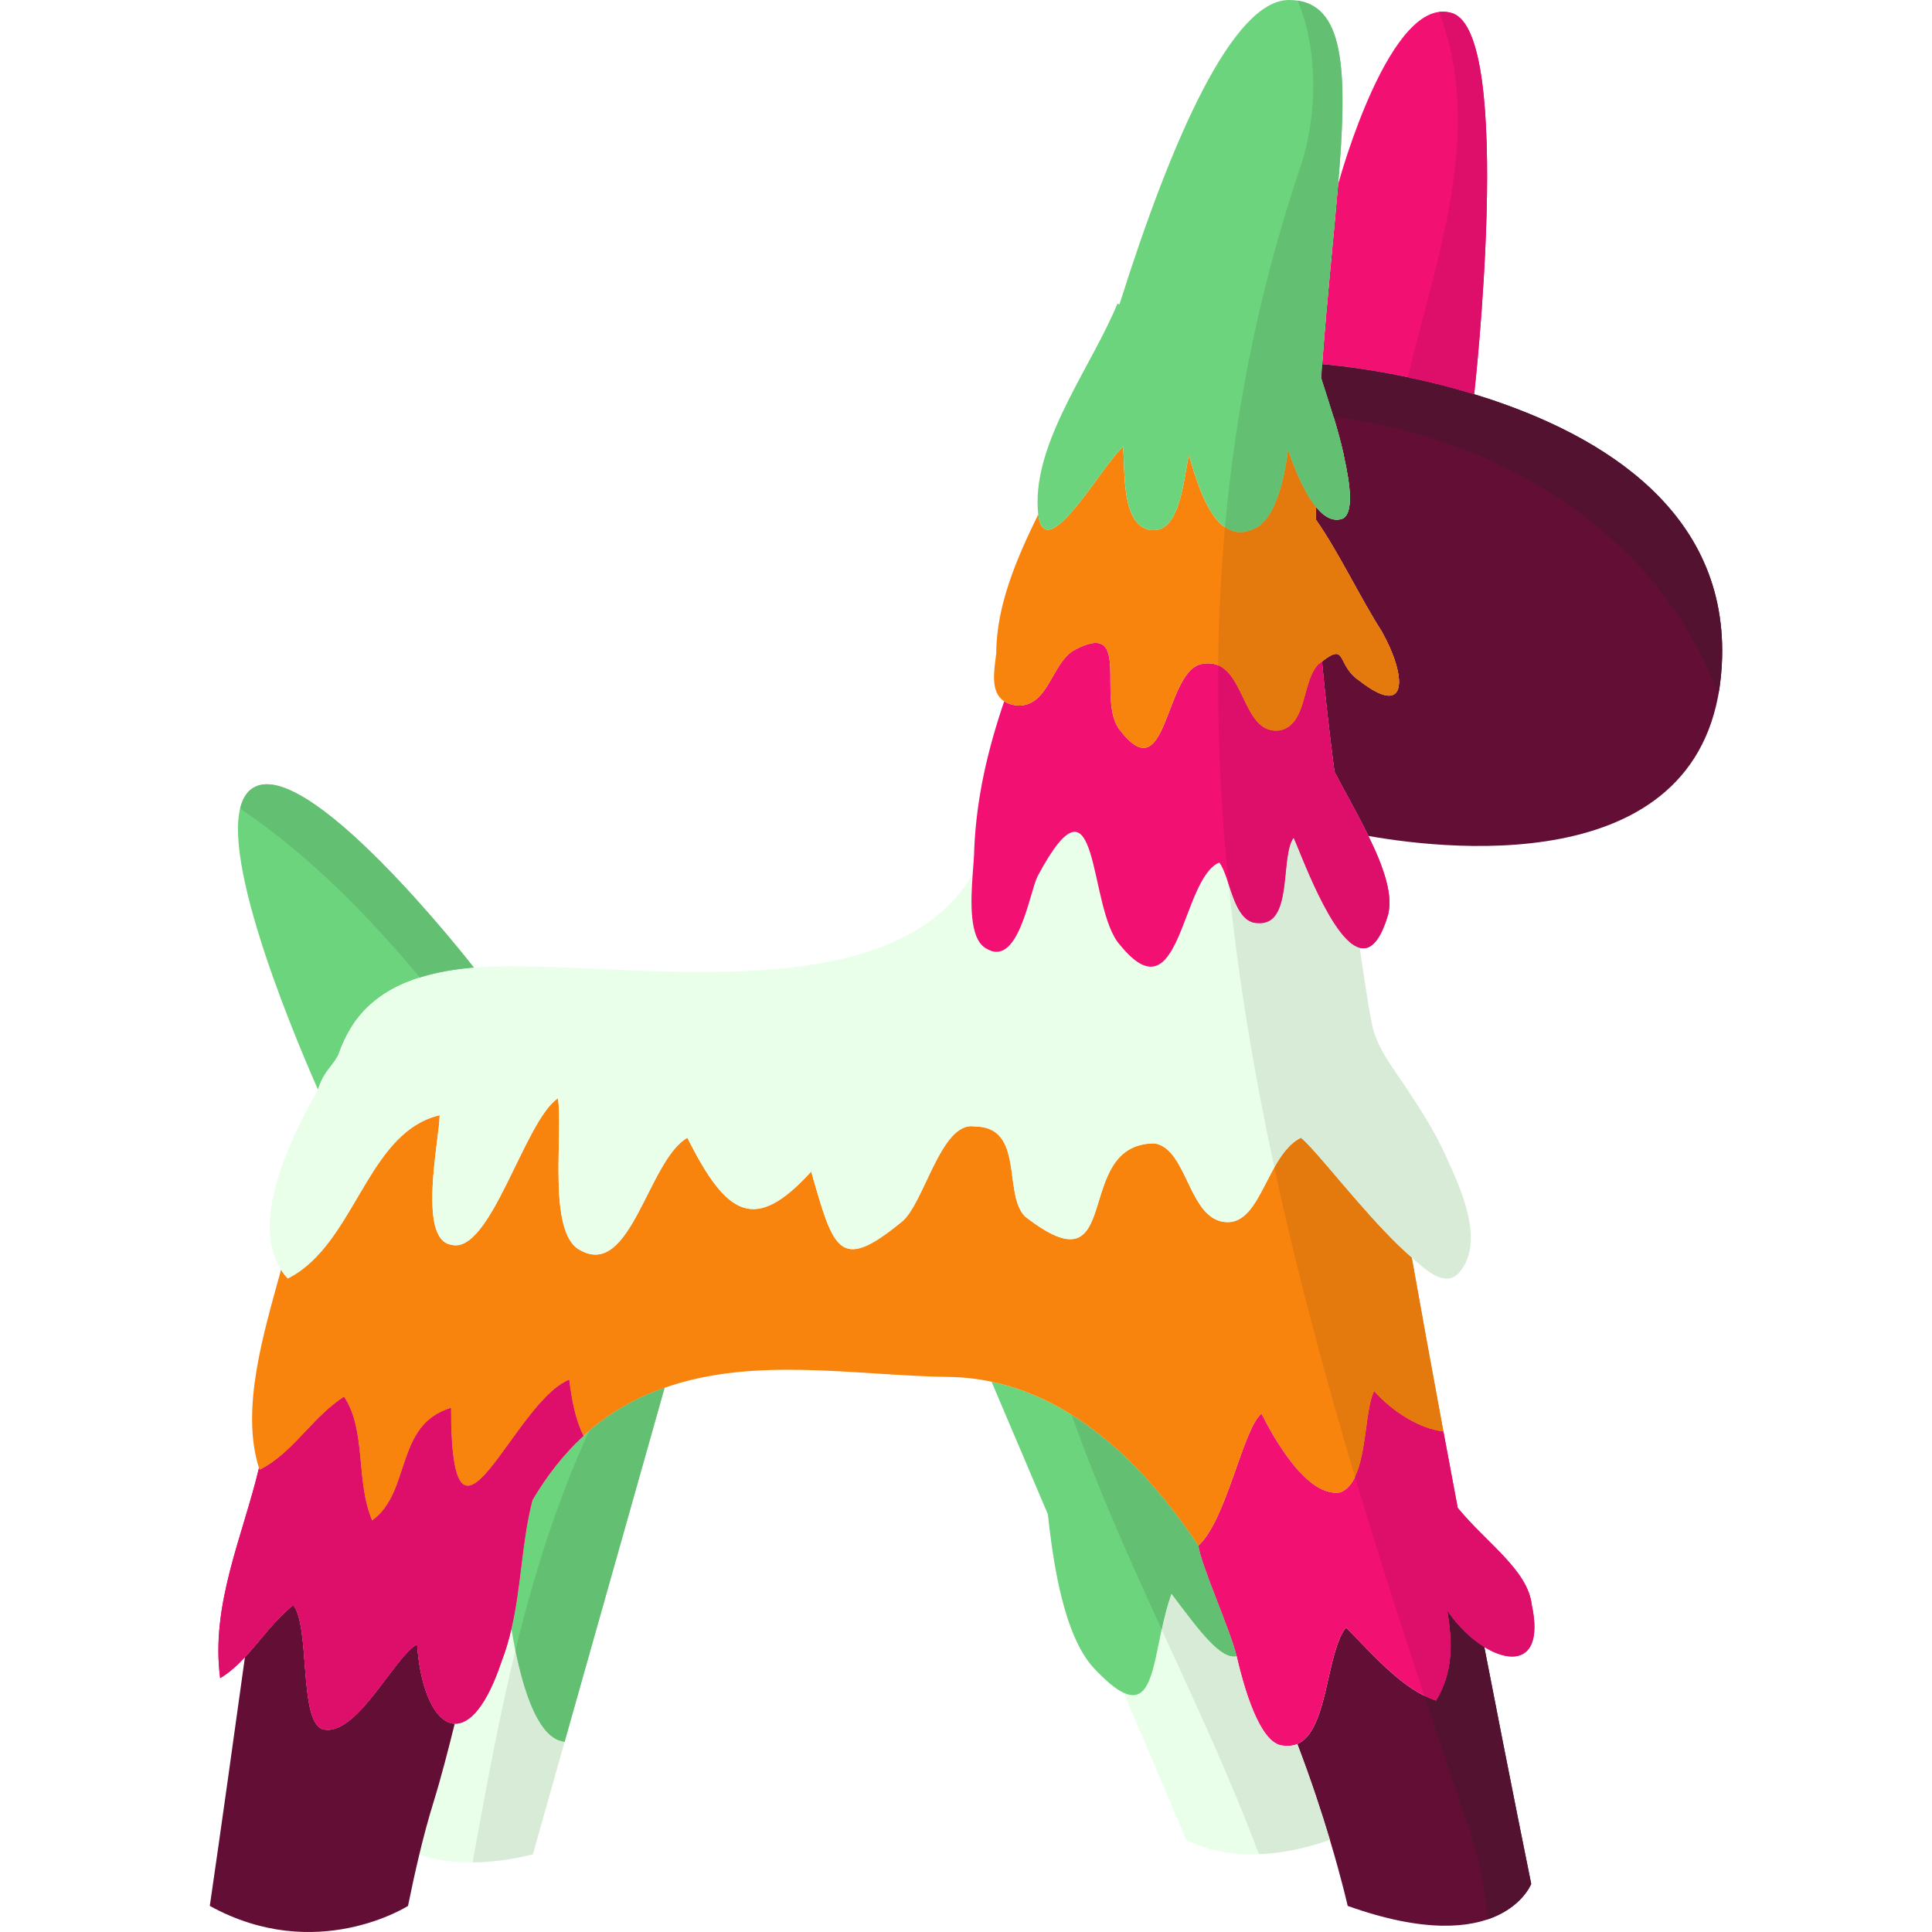
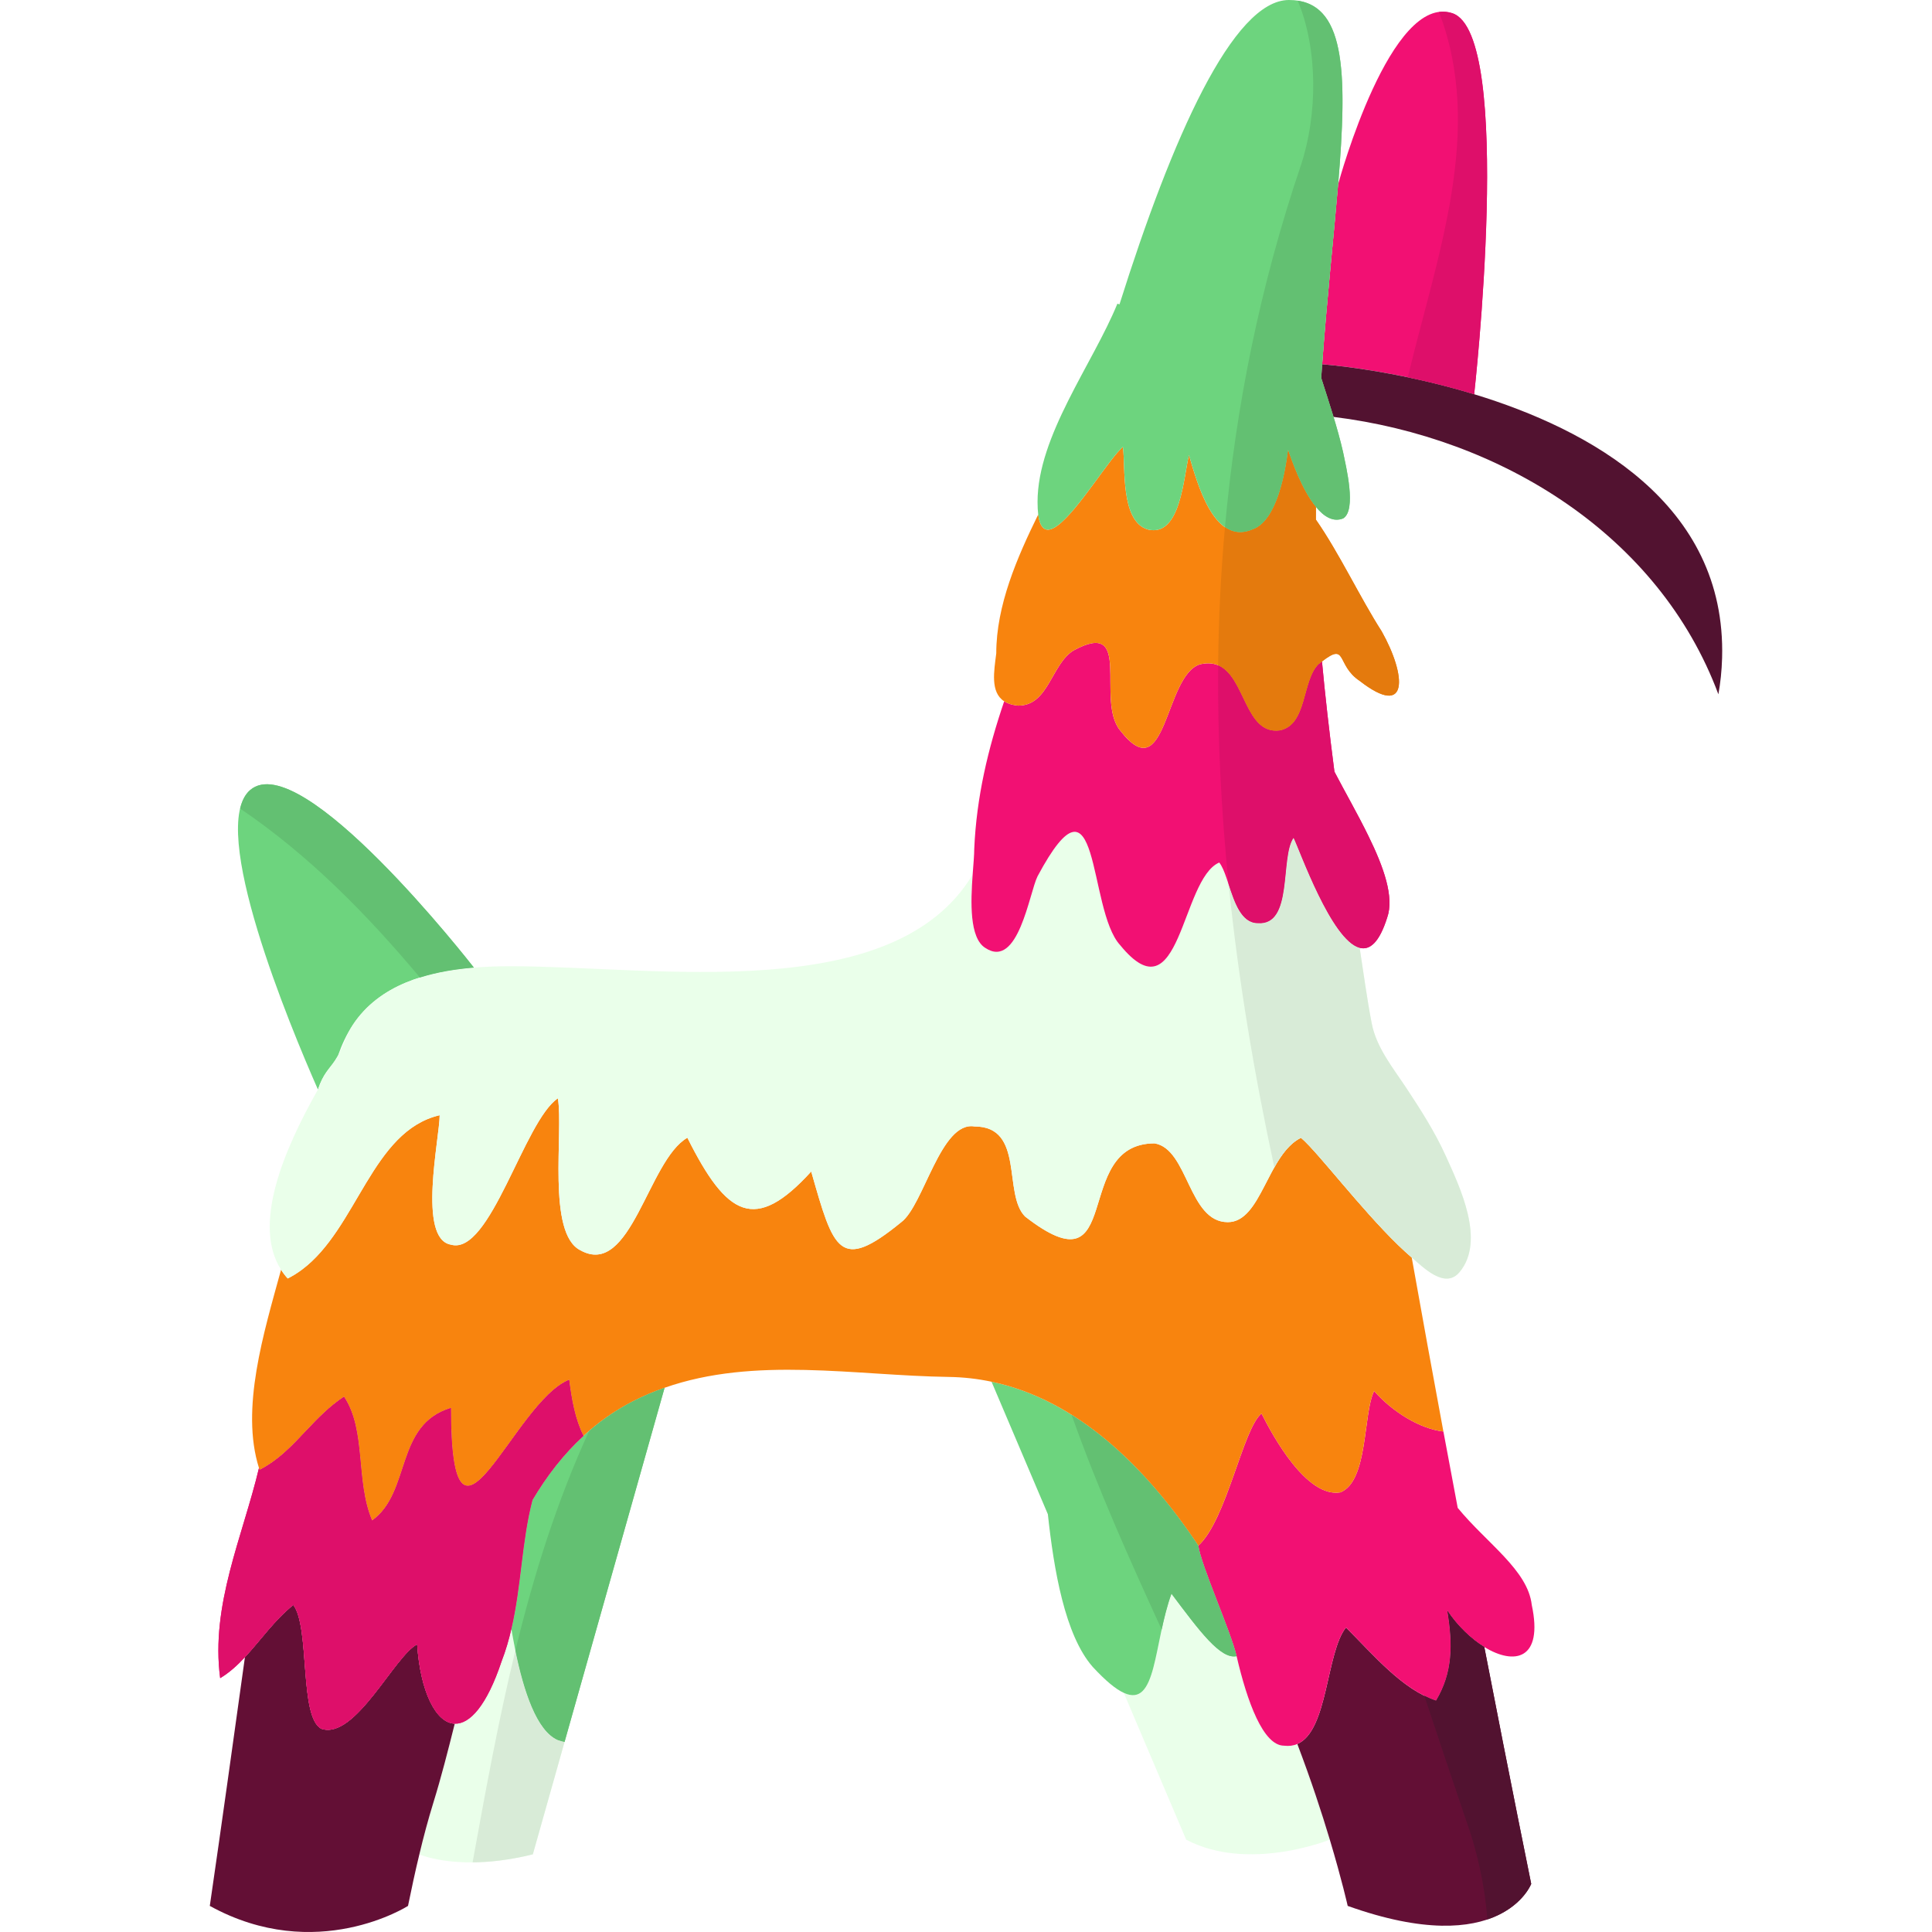
<svg xmlns="http://www.w3.org/2000/svg" version="1.1" id="Capa_1" x="0px" y="0px" viewBox="0 0 223.286 223.286" style="enable-background:new 0 0 223.286 223.286;" xml:space="preserve">
  <g id="PIÑATA">
    <g>
      <path style="fill:#EAFFEA;" d="M59.098,188.252c-0.285,1.261-0.648,2.507-1.126,3.741c-1.717,5.154-3.691,7.286-5.415,7.215    c-0.795,3.177-1.578,6.243-2.456,9.076c-0.624,2.016-1.158,4.014-1.635,6.025c0.197,0.09,4.811,2.057,13.114,0l3.666-12.988    c-0.248-0.051-0.508-0.126-0.769-0.22C61.613,199.871,60.035,193.757,59.098,188.252z" />
      <path style="fill:#EAFFEA;" d="M148.402,201.754c-2.406,0-4.264-5.072-5.485-10.347c-1.858,0.395-4.295-2.92-7.528-7.223    c-2.1,5.778-1.654,13.243-5.511,11.462l7.21,16.969c7.216,3.806,16.602,0,16.602,0c-0.922-3.078-2.17-6.896-3.755-11.058    C149.49,201.754,148.98,201.824,148.402,201.754z" />
      <path style="fill:#630F35;" d="M167.268,186.14c0.649,3.9,0.649,7.157-1.298,10.409c-3.907-1.304-7.158-5.205-10.41-8.457    c-2.31,2.889-2.055,11.939-5.626,13.465c1.585,4.162,2.833,7.98,3.755,11.058c1.4,4.665,2.068,7.656,2.068,7.656    c17.817,6.364,21.208-2.545,21.208-2.545s-2.259-11.072-5.421-27.38C170.012,189.404,168.459,187.921,167.268,186.14z" />
      <path style="fill:#630F35;" d="M52.557,199.208c-2.189-0.075-3.983-3.702-4.346-9.168c-2.603,1.304-7.153,11.061-11.059,9.761    c-2.603-1.304-1.298-11.709-3.252-14.313c-2.189,1.752-3.786,4.092-5.593,6.035c-1.336,9.589-2.666,19.178-4.06,28.747    c12.307,6.785,22.908,0,22.908,0c0.414-2.016,0.834-3.995,1.312-5.962c0.478-2.011,1.012-4.009,1.635-6.025    C50.979,205.451,51.763,202.385,52.557,199.208z" />
      <path style="fill:#6DD47E;" d="M67.435,165.942c-2.329,2.132-4.257,4.645-5.899,7.413c-1.26,4.837-1.279,9.928-2.438,14.897    c0.936,5.505,2.515,11.619,5.378,12.849c0.261,0.094,0.521,0.169,0.769,0.22l8.883-31.446l2.679-9.487    c-1.234,0.426-2.443,0.941-3.639,1.552C71.024,163.04,69.121,164.39,67.435,165.942z" />
      <path style="fill:#6DD47E;" d="M135.388,184.185c3.232,4.302,5.67,7.617,7.528,7.223c-0.649-2.824-4.148-10.588-4.422-12.771    c-6.146-9.214-14.057-16.874-23.9-18.95l6.51,15.316c0.694,6.42,1.966,13.967,5.179,17.638c1.509,1.63,2.674,2.584,3.596,3.005    C133.735,197.427,133.289,189.963,135.388,184.185z" />
      <path style="fill:#F21073;" d="M158.812,160.763c-1.299,2.603-0.65,10.409-3.901,11.713c-3.907,0.651-7.807-6.509-9.113-9.111    c-2.156,1.724-4.021,12.293-7.304,15.271c0.274,2.182,3.773,9.947,4.422,12.771c1.221,5.275,3.08,10.347,5.485,10.347    c0.579,0.07,1.088,0,1.533-0.196c3.571-1.527,3.316-10.576,5.626-13.465c3.252,3.252,6.503,7.153,10.41,8.457    c1.947-3.252,1.947-6.509,1.298-10.409c1.19,1.781,2.743,3.264,4.276,4.206c3.481,2.143,6.84,1.476,5.485-4.857    c-0.451-4.033-5.205-7.132-8.558-11.223c-0.541-2.871-1.095-5.816-1.654-8.826C164.106,165.14,160.905,163.156,158.812,160.763z" />
      <path style="fill:#F21073;" d="M33.901,185.489c1.954,2.604,0.65,13.008,3.252,14.313c3.906,1.299,8.456-8.457,11.059-9.761    c0.363,5.466,2.157,9.093,4.346,9.168c1.725,0.07,3.698-2.062,5.415-7.215c0.477-1.234,0.84-2.48,1.126-3.741    c1.159-4.97,1.178-10.061,2.438-14.897c1.642-2.768,3.57-5.281,5.899-7.413c-0.948-1.852-1.368-4.168-1.655-6.479    c-6.509,2.604-13.662,24.073-13.662,3.252c-6.51,1.955-4.556,9.761-9.112,13.013c-1.948-4.556-0.649-10.409-3.252-14.31    c-3.366,2.246-5.281,5.453-8.246,7.54c-0.471,0.337-0.973,0.648-1.508,0.917c-0.025-0.07-0.044-0.14-0.07-0.216    c-1.871,7.884-5.612,15.845-4.485,24.289c1.062-0.636,1.991-1.483,2.863-2.424C30.115,189.581,31.712,187.241,33.901,185.489z" />
      <path style="fill:#F8840E;" d="M151.311,132.419c-0.374-0.394-0.695-0.711-0.956-0.928c-3.907,1.947-4.557,9.755-8.457,9.755    c-4.556,0-4.556-8.456-8.457-9.105c-9.762,0-3.252,17.562-14.966,8.457c-2.603-2.604,0-10.412-5.854-10.412    c-3.902-0.649-5.855,9.113-8.457,11.06c-7.159,5.854-7.808,3.252-10.41-5.853c-6.503,7.157-9.755,5.205-14.311-3.902    c-4.557,2.602-6.51,16.265-12.364,13.007c-3.901-1.948-1.947-13.657-2.602-17.562c-3.902,2.601-7.808,18.218-12.358,16.912    c-3.907-0.648-1.305-12.357-1.305-14.96c-7.827,1.808-9.52,13.083-15.92,17.849c-0.516,0.388-1.063,0.726-1.642,1.019    c-0.293-0.318-0.548-0.656-0.77-1.013c-1.998,7.286-4.715,16.069-2.552,22.916c0.026,0.076,0.044,0.146,0.07,0.216    c0.535-0.268,1.037-0.579,1.508-0.917c2.965-2.087,4.88-5.294,8.246-7.54c2.603,3.9,1.304,9.753,3.252,14.31    c4.557-3.252,2.602-11.058,9.112-13.013c0,20.821,7.152-0.648,13.662-3.252c0.287,2.311,0.707,4.627,1.655,6.479    c1.686-1.552,3.588-2.902,5.733-4.002c1.196-0.611,2.405-1.126,3.639-1.552c10.424-3.666,22.03-1.407,32.835-1.253    c1.706,0.024,3.354,0.215,4.951,0.553c9.844,2.075,17.754,9.735,23.9,18.95c3.283-2.979,5.148-13.548,7.304-15.271    c1.306,2.602,5.206,9.762,9.113,9.111c3.251-1.304,2.602-9.111,3.901-11.713c2.093,2.393,5.293,4.377,8.005,4.677    c-1.203-6.492-2.443-13.262-3.659-20.11h0C159.021,141.791,153.919,135.18,151.311,132.419z" />
      <path style="fill:#6DD47E;" d="M39.068,121.991c0.433-1.246,0.98-2.437,1.712-3.545c3.067-4.645,8.609-6.177,13.987-6.618    c-0.433-0.559-19.975-25.554-25.855-20.521c-4.983,4.271,4.613,27.311,7.834,34.615c0.623-1.882,1.295-2.333,1.987-3.378    C38.844,122.363,38.959,122.17,39.068,121.991z" />
      <path style="fill:#EAFFEA;" d="M149.502,96.824c-1.591,2.228,0,10.182-4.136,9.864c-2.863,0-3.182-5.409-4.454-7    c-4.455,1.909-4.455,18.136-11.454,9.545c-3.818-4.135-2.227-21.634-9.545-7.954c-0.954,1.909-2.227,10.818-6.045,8.273    c-1.838-1.152-1.686-5.301-1.456-8.471c-9.145,15.215-36.538,10.589-53.375,10.589c-1.375,0-2.819,0.038-4.27,0.159    c-5.378,0.44-10.92,1.973-13.987,6.618c-0.732,1.108-1.081,2.386-1.712,3.545c-0.113,0.207-0.224,0.387-0.335,0.554    c-0.692,1.045-1.364,1.496-1.987,3.378c-0.004-0.005-0.004-0.005-0.002,0.002c-3.983,7.043-7.589,15.614-4.262,20.818    c0.222,0.357,0.477,0.695,0.77,1.013c0.579-0.293,1.125-0.63,1.642-1.019c6.401-4.766,8.094-16.041,15.92-17.849    c0,2.603-2.603,14.311,1.305,14.96c4.55,1.306,8.456-14.311,12.358-16.912c0.655,3.905-1.299,15.614,2.602,17.562    c5.854,3.258,7.808-10.404,12.364-13.007c4.556,9.106,7.807,11.059,14.311,3.902c2.603,9.105,3.251,11.707,10.41,5.853    c2.603-1.947,4.556-11.709,8.457-11.06c5.854,0,3.251,7.808,5.854,10.412c11.714,9.105,5.204-8.457,14.966-8.457    c3.901,0.649,3.901,9.105,8.457,9.105c3.9,0,4.55-7.808,8.457-9.755c0.261,0.216,0.582,0.534,0.956,0.928    c2.608,2.761,7.71,9.372,11.847,12.911h0c1.343,1.152,3.833,3.692,5.511,1.706c3.06-3.621,0.039-9.867-1.583-13.453    c-1.242-2.742-2.864-5.282-4.52-7.789c-1.536-2.326-3.493-4.712-4.032-7.515c-0.557-2.889-0.944-5.827-1.396-8.735    C153.861,108.673,150.209,98.237,149.502,96.824z" />
-       <path style="fill:#630F35;" d="M199.028,76.036c0.497-17.855-15.38-26.427-28.654-30.474c-9.442-2.877-17.569-3.461-17.569-3.461    c-0.038,0.521-0.076,1.049-0.108,1.584c0.917,2.883,1.884,5.739,2.533,8.597c0.318,1.592,1.59,6.682,0,7.637    c-1.151,0.457-2.221-0.204-3.143-1.337c0,0.485-0.006,0.974-0.006,1.47c2.672,3.826,5.135,9.074,7.604,12.911    c2.864,5.091,3.182,10.182-2.545,5.728c-2.742-1.827-1.399-4.531-4.353-2.241c0,0.007,0,0.007,0,0.013    c0.351,3.799,0.835,8.081,1.438,12.726c1.209,2.323,2.698,4.907,3.926,7.426C167.943,98.345,198.315,101.642,199.028,76.036z" />
      <path style="fill:#F21073;" d="M152.805,42.1c0,0,8.126,0.584,17.569,3.461c0,0,4.683-41.642-2.526-44.034    c-7.102-2.354-13.019,19.115-13.191,19.751c-0.007,0.006-0.007,0.013-0.007,0.013C154.148,27.292,153.377,34.33,152.805,42.1z" />
      <path style="fill:#F21073;" d="M152.785,76.462c0-0.006,0-0.006,0-0.013c-0.133,0.097-0.273,0.21-0.419,0.331    c-1.909,1.909-1.273,7-4.455,7.636c-4.772,0.636-3.818-8.909-9.227-7.636c-4.136,1.272-3.818,14.636-9.226,7.636    c-2.863-3.5,1.591-13.045-5.409-9.226c-2.545,1.59-2.863,6.362-6.363,6.362c-0.076-0.006-0.153-0.013-0.229-0.025    c-0.586-0.077-1.044-0.242-1.4-0.477c-1.871,5.49-3.2,11.053-3.461,17.046c0,0.707-0.096,1.776-0.185,2.983    c-0.229,3.17-0.382,7.319,1.456,8.471c3.818,2.545,5.091-6.364,6.045-8.273c7.318-13.681,5.727,3.818,9.545,7.954    c6.999,8.592,6.999-7.635,11.454-9.545c1.272,1.591,1.591,7,4.454,7c4.136,0.318,2.545-7.636,4.136-9.864    c0.706,1.413,4.359,11.849,7.636,12.72c1.158,0.305,2.266-0.585,3.182-3.493c0.835-2.368-0.4-5.835-2.17-9.438    c-1.228-2.518-2.717-5.103-3.926-7.426C153.62,84.543,153.137,80.26,152.785,76.462z" />
      <path style="fill:#F8840E;" d="M117.686,81.552c3.5,0,3.818-4.772,6.363-6.362c7-3.818,2.546,5.726,5.409,9.226    c5.409,7,5.091-6.364,9.226-7.636c5.409-1.273,4.455,8.272,9.227,7.636c3.182-0.636,2.546-5.727,4.455-7.636    c0.146-0.121,0.286-0.235,0.419-0.331c2.953-2.29,1.61,0.414,4.353,2.241c5.727,4.455,5.409-0.637,2.545-5.728    c-2.468-3.837-4.931-9.086-7.604-12.911c0-0.496,0.006-0.985,0.006-1.47c-1.629-1.978-2.813-5.402-3.22-6.617    c-0.318,2.544-1.273,8.271-4.137,9.226c-4.454,1.909-6.363-5.409-7.317-8.59c-0.637,2.544-0.955,9.544-4.772,8.59    c-3.182-0.955-2.545-7.317-2.863-9.545c-1.616,1.413-5.148,7.299-7.515,9.069c-1.139,0.852-2.011,0.75-2.271-1.253    c-2.45,4.988-4.85,10.518-4.85,16.047c-0.254,2.043-0.712,4.493,0.916,5.543c0.356,0.235,0.815,0.399,1.4,0.477    C117.533,81.539,117.61,81.546,117.686,81.552z" />
      <path style="fill:#6DD47E;" d="M122.262,60.713c2.367-1.77,5.899-7.656,7.515-9.069c0.318,2.229-0.318,8.591,2.863,9.545    c3.818,0.955,4.136-6.045,4.772-8.59c0.955,3.181,2.863,10.499,7.317,8.59c2.864-0.955,3.818-6.682,4.137-9.226    c0.407,1.215,1.591,4.639,3.22,6.617c0.922,1.133,1.992,1.794,3.143,1.337c1.59-0.955,0.318-6.044,0-7.637    c-0.649-2.857-1.616-5.714-2.533-8.597c0.032-0.535,0.07-1.063,0.108-1.584c0.572-7.771,1.343-14.808,1.845-20.808    c0,0,0-0.007,0.007-0.013C155.751,8.152,155.535,0,148.968,0c-6.465,0-13.522,15.935-19.586,35.176l-0.243-0.076    c-2.863,7-9.227,15.271-9.227,22.908c0,0.566,0.026,1.05,0.077,1.452C120.251,61.463,121.122,61.565,122.262,60.713z" />
    </g>
    <g>
      <path style="fill:#D8EBD7;" d="M59.566,190.745c-1.966,8.086-3.461,16.297-4.948,24.493c1.907-0.016,4.231-0.252,6.962-0.929    l3.666-12.988c-0.248-0.051-0.508-0.126-0.769-0.22C62.042,200.055,60.538,195.477,59.566,190.745z" />
-       <path style="fill:#D8EBD7;" d="M149.934,201.558c-0.444,0.196-0.954,0.266-1.533,0.196c-2.406,0-4.264-5.072-5.485-10.347    c-1.858,0.395-4.295-2.92-7.528-7.223c-0.486,1.339-0.834,2.766-1.132,4.15c3.951,8.625,7.944,17.171,11.24,25.954    c4.519-0.183,8.193-1.673,8.193-1.673C152.767,209.538,151.519,205.719,149.934,201.558z" />
      <path style="fill:#521230;" d="M176.966,217.726c0,0-2.259-11.072-5.421-27.38c-1.533-0.941-3.086-2.424-4.276-4.206    c0.649,3.9,0.649,7.157-1.298,10.409c-0.462-0.154-0.915-0.348-1.36-0.569c1.561,4.719,3.145,9.426,4.736,14.123    c1.357,3.732,2.239,7.696,2.559,11.733C175.911,220.485,176.966,217.726,176.966,217.726z" />
      <path style="fill:#63C072;" d="M73.169,161.94c-1.877,0.962-3.558,2.126-5.081,3.439c-3.764,8.197-6.417,16.708-8.521,25.365    c0.972,4.732,2.476,9.311,4.911,10.356c0.261,0.094,0.521,0.169,0.769,0.22l8.883-31.446l2.679-9.487    C75.574,160.814,74.365,161.329,73.169,161.94z" />
      <path style="fill:#63C072;" d="M135.388,184.185c3.232,4.302,5.67,7.617,7.528,7.223c-0.649-2.824-4.148-10.588-4.422-12.771    c-4.085-6.124-8.955-11.551-14.648-15.118c3.021,8.519,6.695,16.704,10.411,24.816    C134.554,186.951,134.902,185.523,135.388,184.185z" />
-       <path style="fill:#DE0F6A;" d="M177.03,185.489c-0.451-4.033-5.205-7.132-8.558-11.223c-0.541-2.871-1.095-5.816-1.654-8.826    c-2.711-0.3-5.912-2.284-8.005-4.677c-1.001,2.005-0.852,7.087-2.214,9.917c2.529,8.467,5.232,16.901,8.012,25.3    c0.445,0.222,0.898,0.415,1.36,0.569c1.947-3.252,1.947-6.509,1.298-10.409c1.19,1.781,2.743,3.264,4.276,4.206    C175.026,192.489,178.385,191.821,177.03,185.489z" />
      <path style="fill:#DE0F6A;" d="M33.901,185.489c1.954,2.604,0.65,13.008,3.252,14.313c3.906,1.299,8.456-8.457,11.059-9.761    c0.363,5.466,2.157,9.093,4.346,9.168c1.725,0.07,3.698-2.062,5.415-7.215c0.477-1.234,0.84-2.48,1.126-3.741    c1.159-4.97,1.178-10.061,2.438-14.897c1.642-2.768,3.57-5.281,5.899-7.413c-0.948-1.852-1.368-4.168-1.655-6.479    c-6.509,2.604-13.662,24.073-13.662,3.252c-6.51,1.955-4.556,9.761-9.112,13.013c-1.948-4.556-0.649-10.409-3.252-14.31    c-3.366,2.246-5.281,5.453-8.246,7.54c-0.471,0.337-0.973,0.648-1.508,0.917c-0.025-0.07-0.044-0.14-0.07-0.216    c-1.871,7.884-5.612,15.845-4.485,24.289c1.062-0.636,1.991-1.483,2.863-2.424C30.115,189.581,31.712,187.241,33.901,185.489z" />
-       <path style="fill:#E47A0D;" d="M166.817,165.44c-1.203-6.492-2.443-13.262-3.659-20.11h0c-4.137-3.539-9.239-10.15-11.847-12.911    c-0.374-0.394-0.695-0.711-0.956-0.928c-1.311,0.654-2.253,1.971-3.077,3.428c2.58,11.98,5.777,23.902,9.32,35.76    c1.362-2.83,1.213-7.912,2.214-9.917C160.905,163.156,164.106,165.14,166.817,165.44z" />
      <path style="fill:#63C072;" d="M48.533,112.974c1.998-0.629,4.127-0.974,6.234-1.146c-0.433-0.559-19.975-25.554-25.855-20.521    c-0.566,0.485-0.937,1.224-1.157,2.144C35.708,98.836,42.382,105.646,48.533,112.974z" />
      <path style="fill:#D8EBD7;" d="M150.355,131.491c0.261,0.216,0.582,0.534,0.956,0.928c2.608,2.761,7.71,9.372,11.847,12.911h0    c1.343,1.152,3.833,3.692,5.511,1.706c3.06-3.621,0.039-9.867-1.583-13.453c-1.242-2.742-2.864-5.282-4.52-7.789    c-1.536-2.326-3.493-4.712-4.032-7.515c-0.557-2.889-0.944-5.827-1.396-8.735c-3.277-0.871-6.929-11.307-7.636-12.72    c-1.591,2.228,0,10.182-4.136,9.864c-1.907,0-2.685-2.398-3.368-4.471c1.114,10.944,2.942,21.847,5.28,32.703    C148.102,133.462,149.044,132.145,150.355,131.491z" />
      <path style="fill:#521230;" d="M170.374,45.562c-9.442-2.877-17.569-3.461-17.569-3.461c-0.038,0.521-0.076,1.049-0.108,1.584    c0.479,1.505,0.969,3.003,1.422,4.498c19.323,2.385,37.612,13.612,44.479,32.058c0.236-1.309,0.388-2.703,0.43-4.204    C199.524,58.18,183.647,49.608,170.374,45.562z" />
      <path style="fill:#DE0F6A;" d="M167.848,1.528c-0.52-0.172-1.031-0.204-1.536-0.138c5.237,13.701-0.155,27.896-3.613,42.217    c2.342,0.49,4.95,1.124,7.675,1.955C170.374,45.562,175.057,3.92,167.848,1.528z" />
      <path style="fill:#DE0F6A;" d="M145.366,106.688c4.136,0.318,2.545-7.636,4.136-9.864c0.706,1.413,4.359,11.849,7.636,12.72    c1.158,0.305,2.266-0.585,3.182-3.493c0.835-2.368-0.4-5.835-2.17-9.438c-1.228-2.518-2.717-5.103-3.926-7.426    c-0.604-4.645-1.087-8.927-1.438-12.726c0-0.006,0-0.006,0-0.013c-0.133,0.097-0.273,0.21-0.419,0.331    c-1.909,1.909-1.273,7-4.455,7.636c-4.033,0.538-3.977-6.195-7.126-7.526c-0.082,8.465,0.356,16.908,1.214,25.326    C142.681,104.289,143.459,106.688,145.366,106.688z" />
      <path style="fill:#E47A0D;" d="M147.911,84.416c3.182-0.636,2.546-5.727,4.455-7.636c0.146-0.121,0.286-0.235,0.419-0.331    c2.953-2.29,1.61,0.414,4.353,2.241c5.727,4.455,5.409-0.637,2.545-5.728c-2.468-3.837-4.931-9.086-7.604-12.911    c0-0.496,0.006-0.985,0.006-1.47c-1.629-1.978-2.813-5.402-3.22-6.617c-0.318,2.544-1.273,8.271-4.137,9.226    c-1.239,0.531-2.275,0.332-3.155-0.277c-0.482,5.334-0.739,10.66-0.79,15.978C143.934,78.221,143.878,84.954,147.911,84.416z" />
      <path style="fill:#63C072;" d="M144.729,61.19c2.864-0.955,3.818-6.682,4.137-9.226c0.407,1.215,1.591,4.639,3.22,6.617    c0.922,1.133,1.992,1.794,3.143,1.337c1.59-0.955,0.318-6.044,0-7.637c-0.649-2.857-1.616-5.714-2.533-8.597    c0.032-0.535,0.07-1.063,0.108-1.584c0.572-7.771,1.343-14.808,1.845-20.808c0,0,0-0.007,0.007-0.013    c1.035-12.411,0.89-20.364-4.676-21.197c2.357,5.583,2.296,13.23,0.366,19.02c-4.734,13.986-7.519,27.927-8.772,41.811    C142.454,61.522,143.49,61.721,144.729,61.19z" />
    </g>
  </g>
  <g>
</g>
  <g>
</g>
  <g>
</g>
  <g>
</g>
  <g>
</g>
  <g>
</g>
  <g>
</g>
  <g>
</g>
  <g>
</g>
  <g>
</g>
  <g>
</g>
  <g>
</g>
  <g>
</g>
  <g>
</g>
  <g>
</g>
</svg>